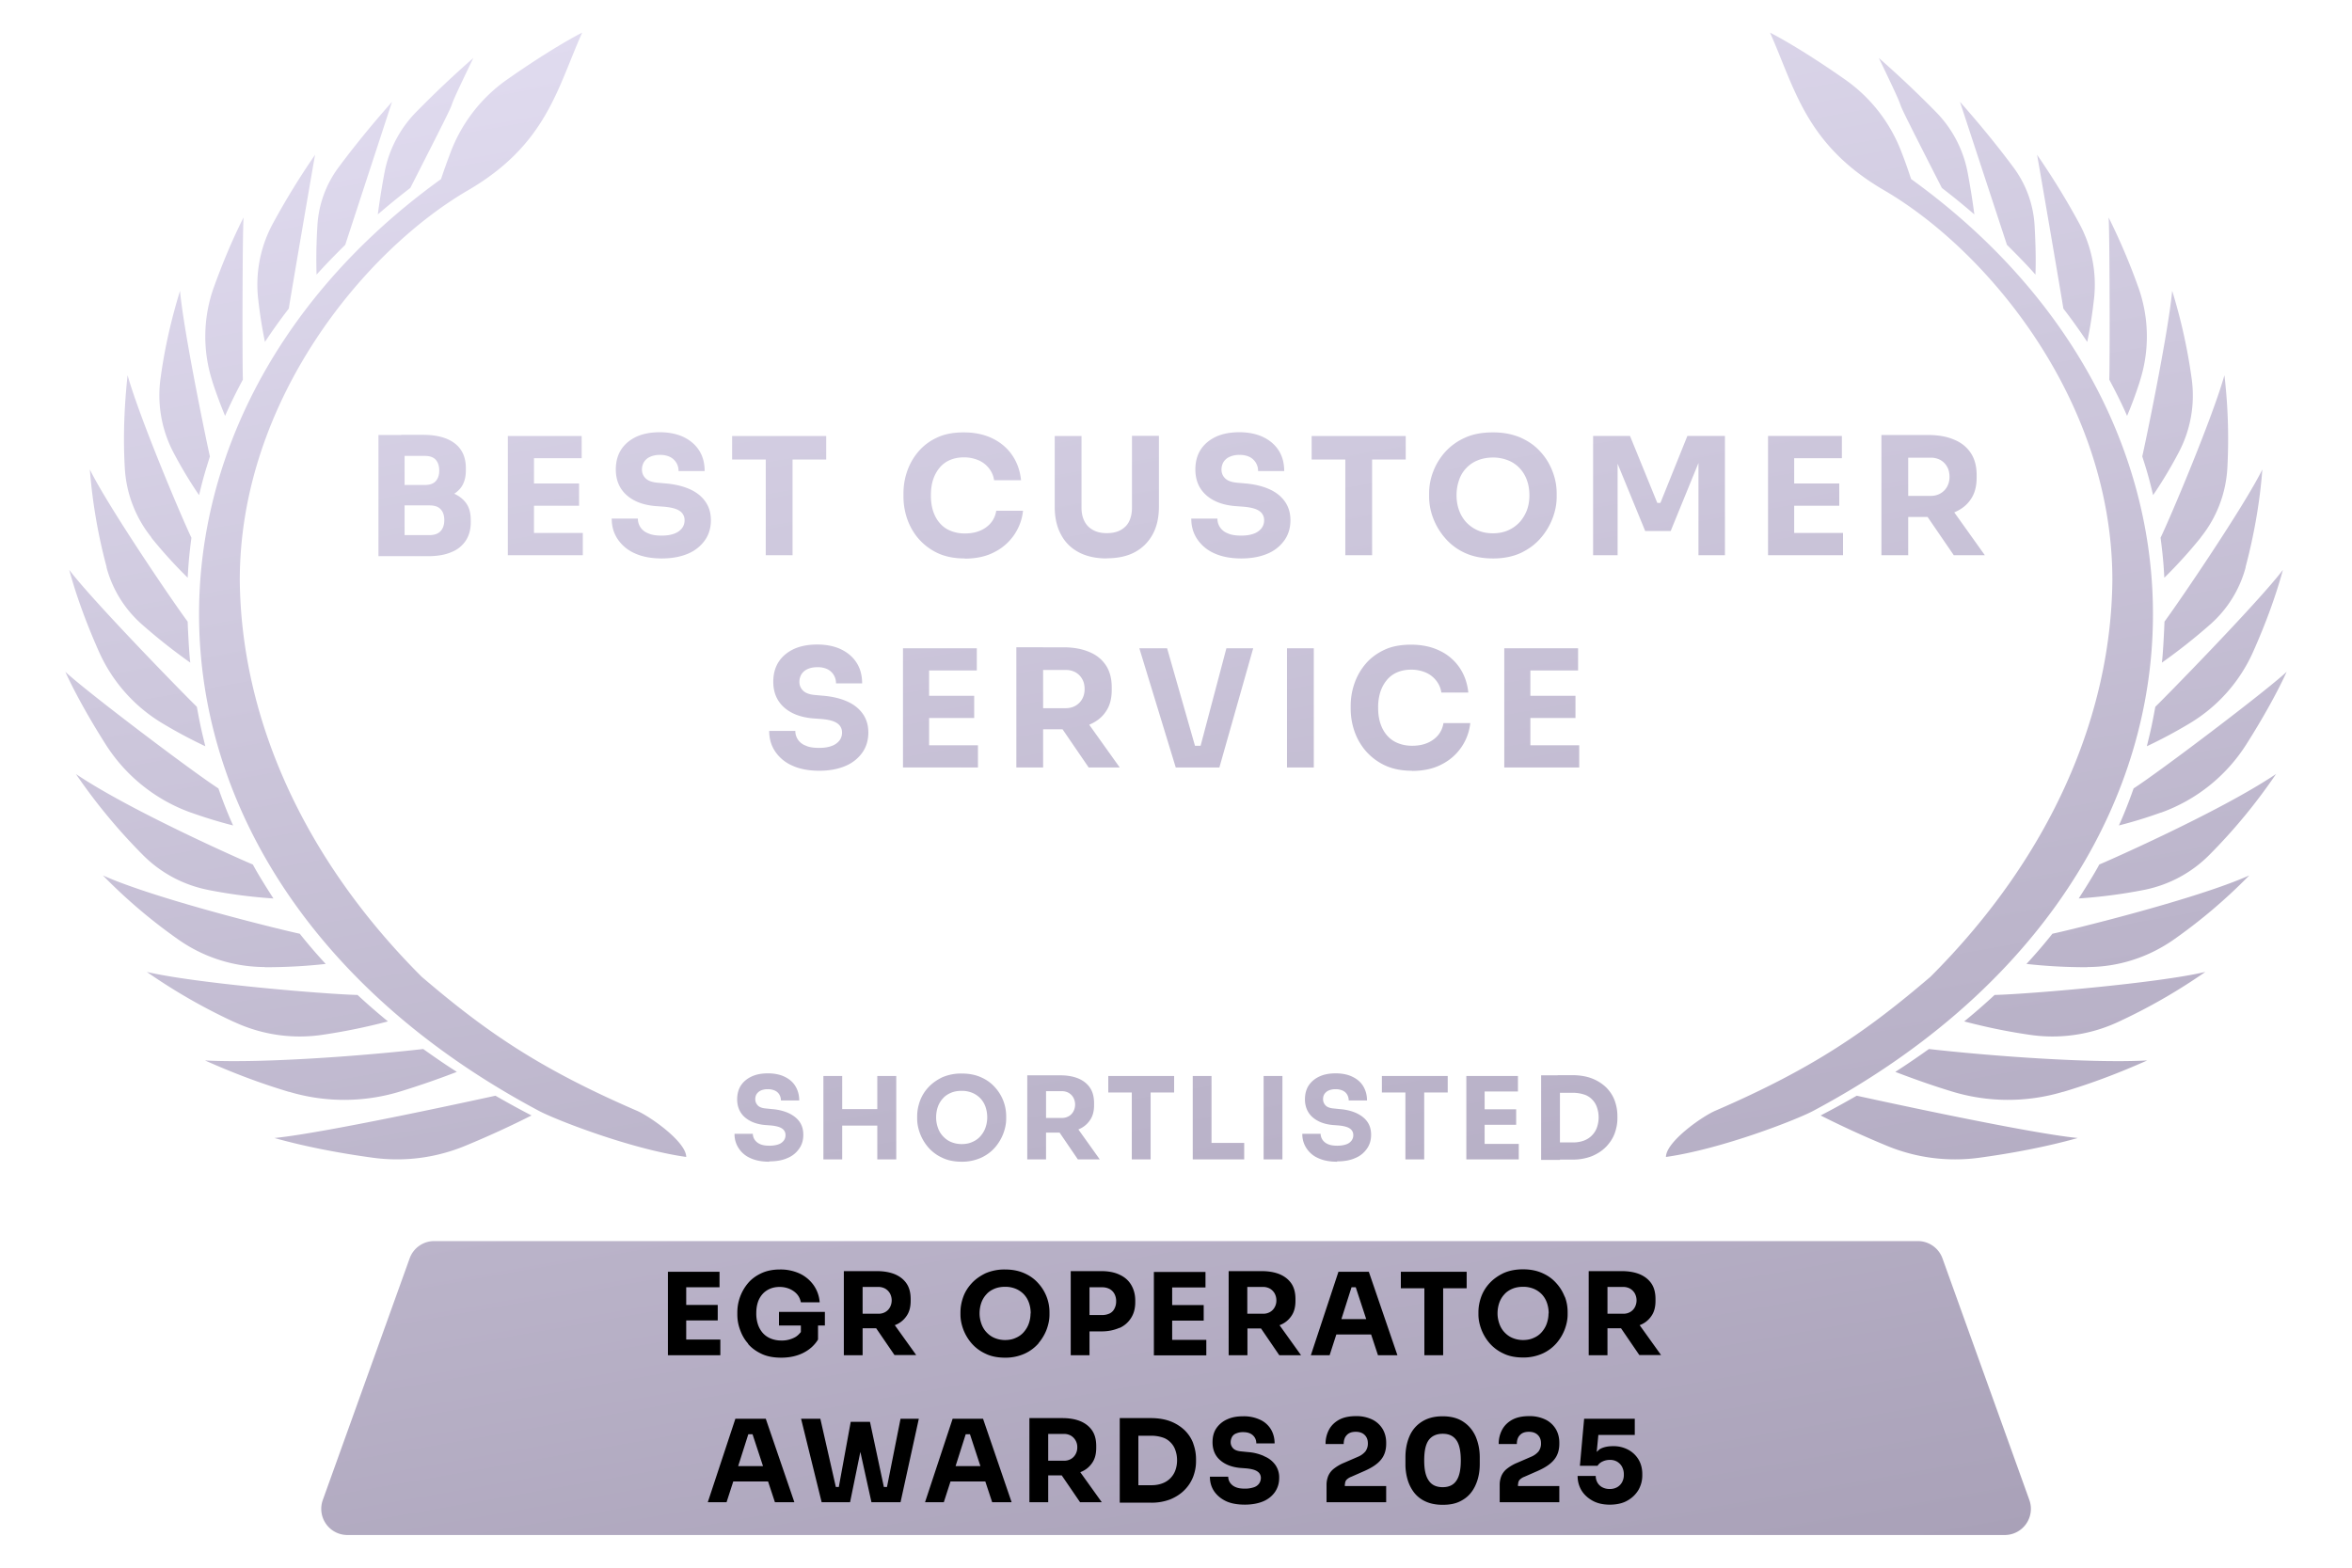
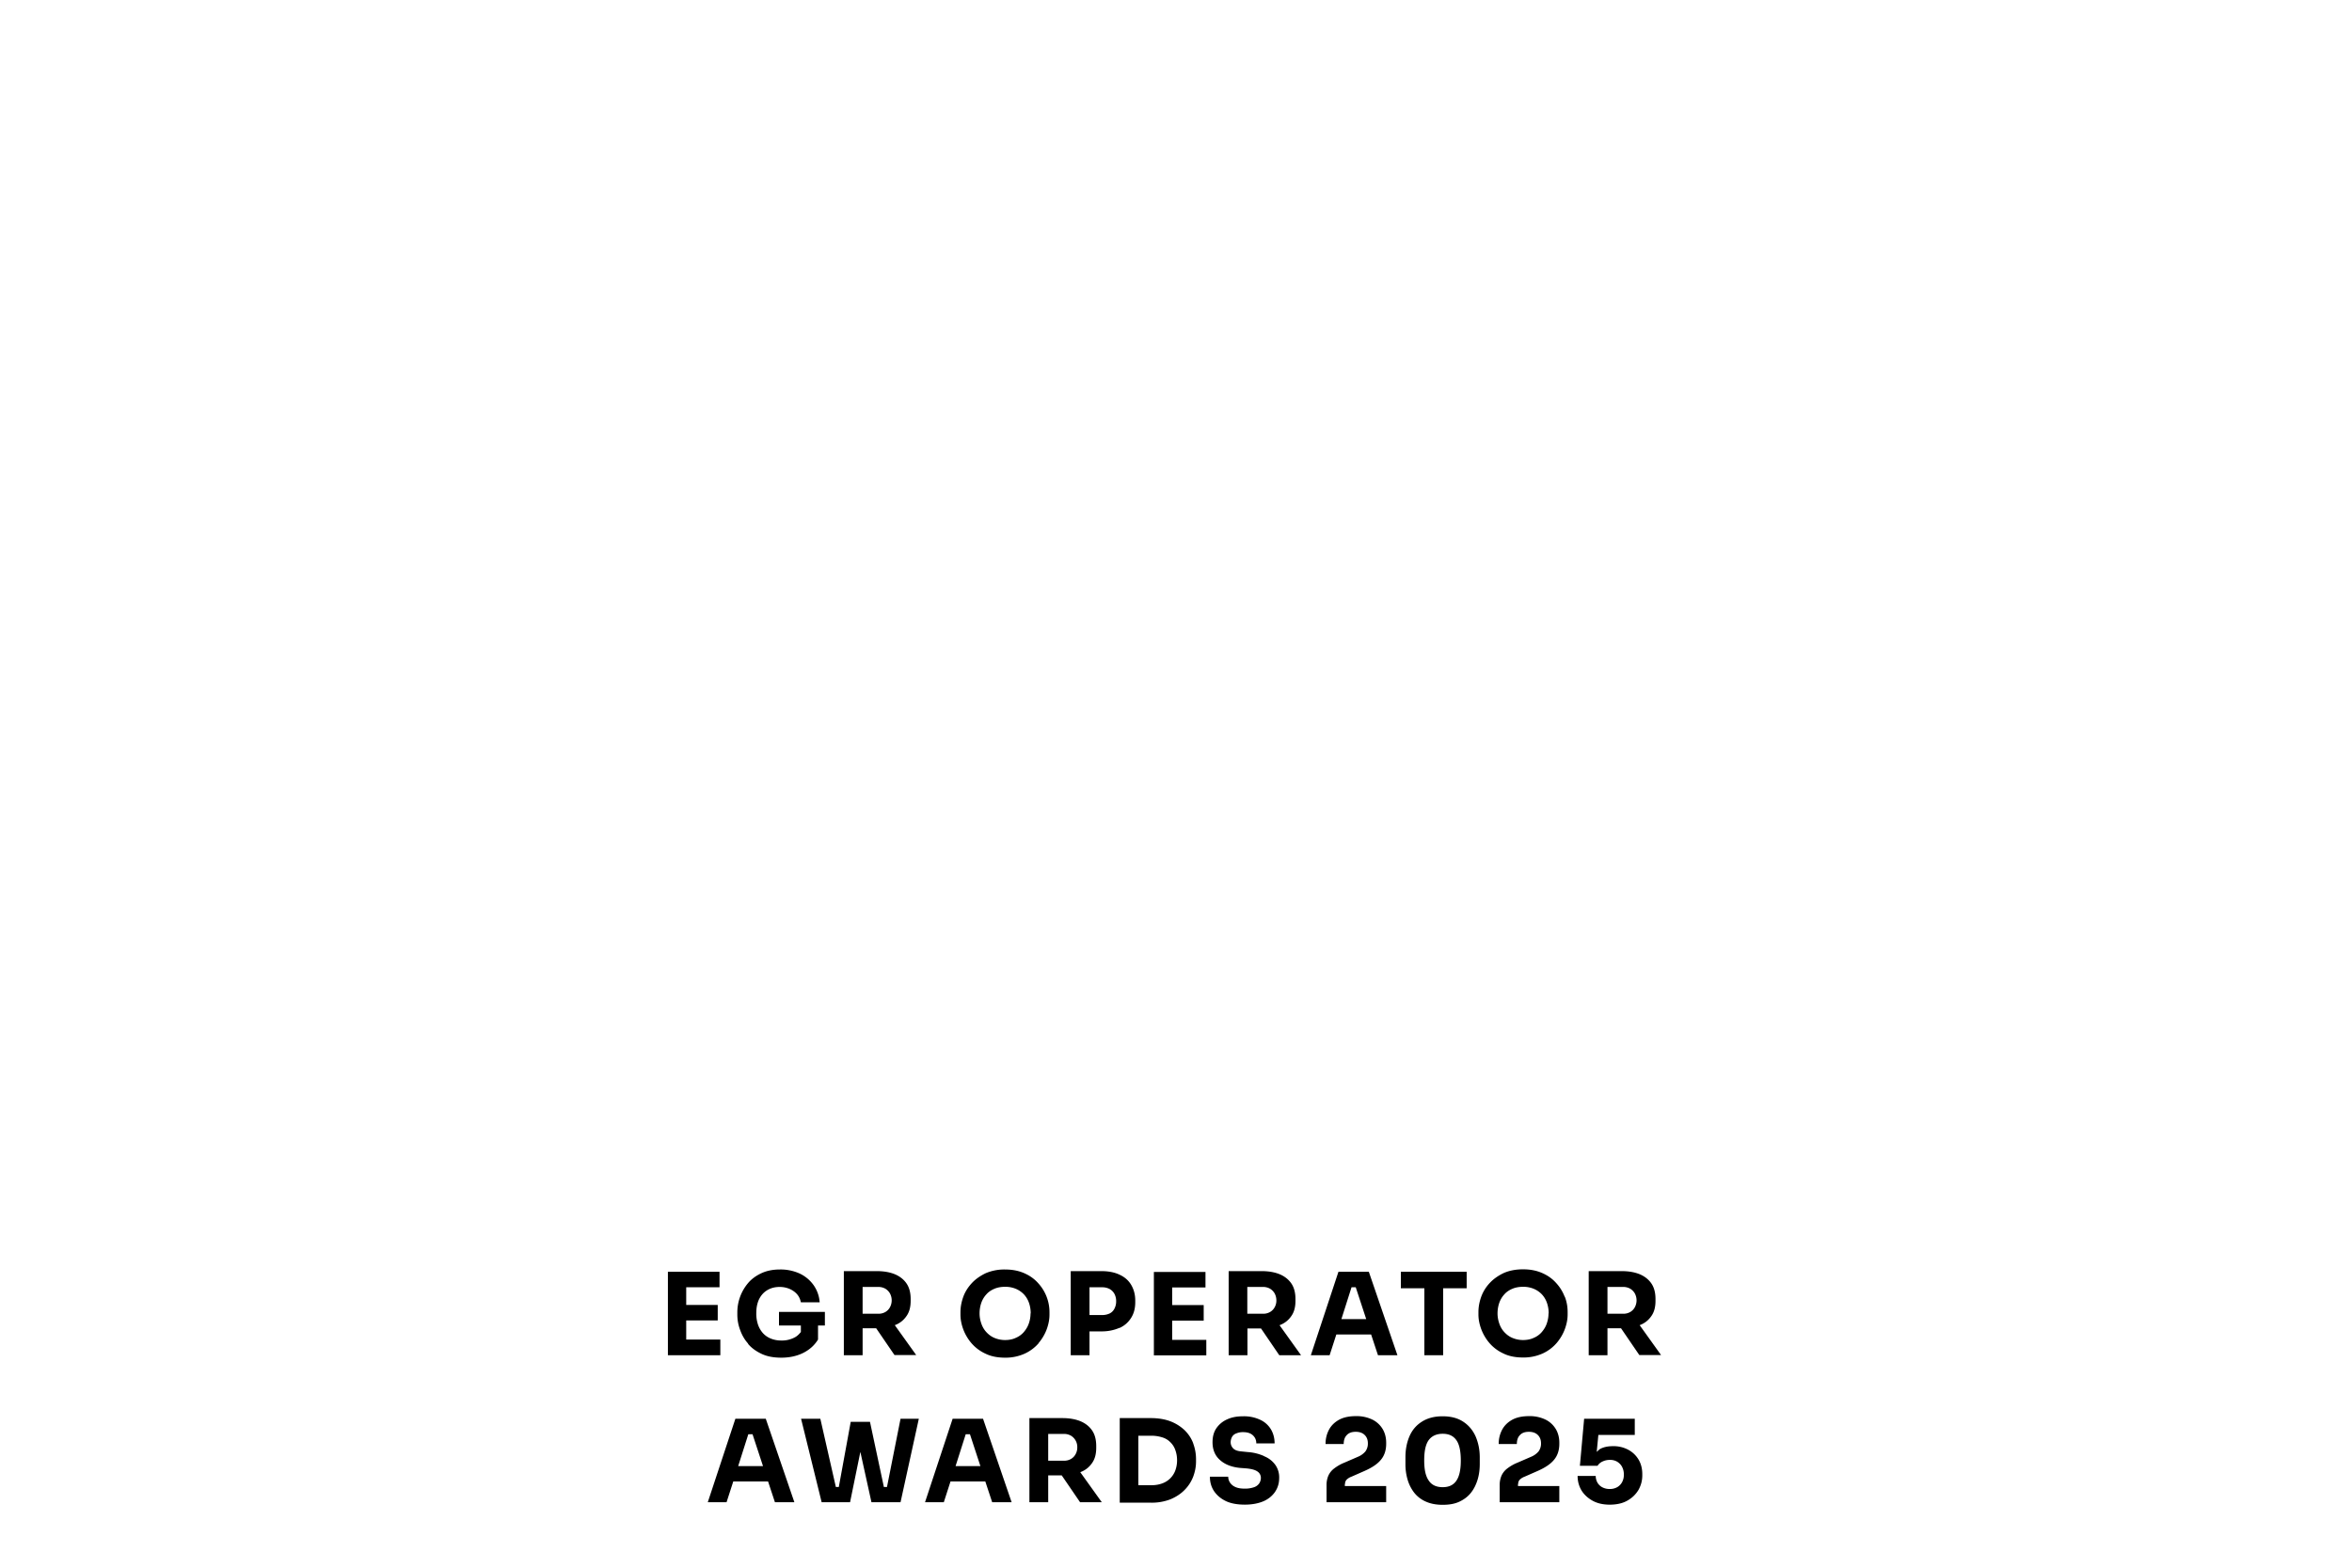
<svg xmlns="http://www.w3.org/2000/svg" width="120" height="80" fill="none">
-   <path fill="url(#a)" d="M17.726 78.333a1.336 1.336 0 0 1-1.258-1.784L20.9 64.216a1.33 1.33 0 0 1 1.259-.883h75.689c.558 0 1.066.35 1.258.883l4.434 12.333a1.337 1.337 0 0 1-1.259 1.784H17.726ZM22.501 9.14c.15-.45.309-.892.476-1.333a7.98 7.98 0 0 1 2.875-3.734c1.567-1.1 2.958-1.95 3.85-2.408-1.283 2.883-1.834 5.717-5.817 8.042-5.309 3.091-11.651 10.758-11.651 19.9.067 6.925 3.15 14.116 9.284 20.241 3.184 2.717 5.884 4.634 10.976 6.834.692.3 2.517 1.591 2.517 2.358-2.834-.4-6.693-1.908-7.526-2.358C5.784 45.124 4.858 21.858 22.501 9.14Zm-8.5 48.933c2.658-.258 11.117-2.125 11.276-2.158.7.4 1.216.683 1.841 1.008a48.013 48.013 0 0 1-3.325 1.525c-1.508.634-3.133.85-4.75.634-1.667-.225-3.442-.559-5.042-1.009Zm.758-2.35c-1.508-.45-2.9-.983-4.3-1.608 2.958.158 8.217-.25 11.134-.583.608.433 1.175.825 1.717 1.166a43.274 43.274 0 0 1-2.834.984 9.786 9.786 0 0 1-5.725.033l.008.008Zm-2.825-3.575a29.279 29.279 0 0 1-4.442-2.55c2.425.575 9.042 1.134 10.75 1.175.784.725 1.31 1.15 1.55 1.35a30.672 30.672 0 0 1-3.283.675 7.909 7.909 0 0 1-4.567-.65h-.008Zm1.575-2.8a7.7 7.7 0 0 1-4.442-1.425 27.381 27.381 0 0 1-3.817-3.25c2.767 1.242 9.41 2.85 10.043 2.975a26.73 26.73 0 0 0 1.325 1.542 27.636 27.636 0 0 1-3.109.167v-.009Zm-2.875-3.933a6.44 6.44 0 0 1-3.35-1.792A29.155 29.155 0 0 1 3.875 39.5c2.867 1.934 8.86 4.559 9.026 4.617.283.533.767 1.292 1.05 1.733a26.37 26.37 0 0 1-3.317-.433Zm-.9-3.95A8.578 8.578 0 0 1 5.4 37.999c-.892-1.4-1.642-2.775-2.067-3.716 1.109 1.033 6.568 5.158 7.81 5.95.074.208.35 1.008.75 1.891a23.927 23.927 0 0 1-2.15-.658h-.01Zm-1.442-4.55a8.093 8.093 0 0 1-3.242-3.658c-.608-1.367-1.142-2.792-1.517-4.175 1.25 1.65 6.2 6.7 6.51 6.983.208 1.133.266 1.325.433 2.017a24.521 24.521 0 0 1-2.184-1.167Zm-2.85-7.967a27.507 27.507 0 0 1-.859-4.991c.892 1.816 4.1 6.558 4.992 7.766.017.467.075 1.667.134 2.092a29.326 29.326 0 0 1-2.475-1.958 5.905 5.905 0 0 1-1.8-2.909h.008Zm2.283-1.525a6.192 6.192 0 0 1-1.358-3.55c-.092-1.583-.025-3.166.142-4.725.625 2.217 2.791 7.334 3.258 8.292-.141 1.067-.166 1.608-.191 2.042a24.246 24.246 0 0 1-1.859-2.05l.008-.009Zm2.425-2.166a22.247 22.247 0 0 1-1.3-2.167 6.278 6.278 0 0 1-.658-3.792c.217-1.583.55-3.008.992-4.458.2 2.175 1.4 7.925 1.525 8.45-.2.658-.317.983-.55 1.967h-.009Zm.684-5.8a7.45 7.45 0 0 1 .083-4.817c.417-1.15.925-2.392 1.509-3.542-.059.917-.067 7.425-.034 8.275a24.82 24.82 0 0 0-.908 1.85 23.78 23.78 0 0 1-.65-1.758v-.008Zm2.342-4.167a6.527 6.527 0 0 1 .742-3.875 38.471 38.471 0 0 1 2.158-3.517c-.017.05-1.292 7.492-1.342 7.85a28.367 28.367 0 0 0-1.216 1.7 23.118 23.118 0 0 1-.342-2.166v.008Zm4.442-2.8c-.95.942-1.3 1.342-1.467 1.525a26.564 26.564 0 0 1 .042-2.483 5.503 5.503 0 0 1 1.075-2.984c.741-1 1.675-2.158 2.733-3.35l-2.383 7.284v.008Zm1.992-3.642a6.005 6.005 0 0 1 1.6-3.108 53.373 53.373 0 0 1 2.942-2.783c-2.234 4.608.291-.25-3.217 6.633-.734.567-1.1.875-1.659 1.35a39.59 39.59 0 0 1 .334-2.092Zm77.897.292c-.15-.45-.3-.892-.475-1.333a7.98 7.98 0 0 0-2.875-3.734c-1.567-1.1-2.959-1.95-3.85-2.408 1.283 2.883 1.833 5.717 5.817 8.042 5.308 3.091 11.65 10.758 11.65 19.9-.066 6.925-3.15 14.116-9.284 20.241-3.183 2.717-5.883 4.634-10.975 6.834-.692.3-2.517 1.591-2.517 2.358 2.833-.4 6.692-1.908 7.525-2.358 21.694-11.567 22.619-34.842 4.976-47.55l.008.008Zm8.501 48.933c-2.659-.258-11.118-2.125-11.276-2.158-.7.4-1.217.683-1.842 1.008a48.013 48.013 0 0 0 3.325 1.525 9.095 9.095 0 0 0 4.751.634c1.666-.225 3.441-.559 5.042-1.009Zm-.759-2.35c1.509-.45 2.9-.983 4.301-1.608-2.959.158-8.218-.25-11.135-.583-.608.433-1.183.825-1.716 1.166 1.025.392 1.933.709 2.833.984a9.788 9.788 0 0 0 5.726.033l-.009.008Zm2.825-3.575a29.265 29.265 0 0 0 4.442-2.55c-2.425.575-9.042 1.134-10.75 1.175-.784.725-1.309 1.15-1.551 1.35 1.109.292 2.201.517 3.284.675a7.943 7.943 0 0 0 4.575-.65Zm-1.575-2.8c1.592 0 3.134-.5 4.442-1.425a27.382 27.382 0 0 0 3.817-3.25c-2.767 1.242-9.409 2.85-10.042 2.975a27.128 27.128 0 0 1-1.325 1.542 27.63 27.63 0 0 0 3.108.167v-.009Zm2.875-3.933a6.439 6.439 0 0 0 3.351-1.792 28.608 28.608 0 0 0 3.4-4.125c-2.867 1.934-8.859 4.559-9.017 4.617-.284.533-.767 1.292-1.05 1.733a26.364 26.364 0 0 0 3.316-.433Zm.892-3.95a8.579 8.579 0 0 0 4.334-3.467c.892-1.4 1.642-2.775 2.067-3.716-1.109 1.033-6.567 5.158-7.809 5.95-.075.208-.35 1.008-.75 1.891a23.076 23.076 0 0 0 2.142-.658h.016Zm1.45-4.55a8.09 8.09 0 0 0 3.242-3.658c.609-1.367 1.142-2.792 1.517-4.175-1.25 1.65-6.2 6.7-6.509 6.983-.208 1.133-.266 1.325-.433 2.017a24.564 24.564 0 0 0 2.183-1.167Zm2.851-7.967c.416-1.558.733-3.291.858-4.991-.892 1.816-4.109 6.558-4.992 7.766-.017.467-.075 1.667-.133 2.092a29.431 29.431 0 0 0 2.475-1.958 5.903 5.903 0 0 0 1.8-2.909h-.008Zm-2.284-1.525a6.19 6.19 0 0 0 1.358-3.55 27.882 27.882 0 0 0-.15-4.725c-.625 2.217-2.791 7.334-3.258 8.292.142 1.067.167 1.608.192 2.042a24.185 24.185 0 0 0 1.858-2.05v-.009Zm-2.425-2.166c.45-.659.892-1.392 1.3-2.167a6.211 6.211 0 0 0 .658-3.792 28.014 28.014 0 0 0-.991-4.458c-.2 2.175-1.4 7.925-1.526 8.45.209.658.317.983.551 1.967h.008Zm-.684-5.8a7.442 7.442 0 0 0-.083-4.817 32.363 32.363 0 0 0-1.508-3.542c.058.917.066 7.425.033 8.275.425.792.733 1.442.908 1.85.217-.508.442-1.108.65-1.758v-.008Zm-2.341-4.167a6.527 6.527 0 0 0-.742-3.875 38.346 38.346 0 0 0-2.159-3.517c.017.05 1.292 7.492 1.342 7.85.409.525.842 1.134 1.217 1.7.142-.683.258-1.408.342-2.166v.008Zm-4.442-2.8c.95.942 1.3 1.342 1.458 1.525.025-.617.017-1.433-.042-2.483a5.498 5.498 0 0 0-1.075-2.984c-.741-1-1.675-2.158-2.733-3.35l2.392 7.284v.008Zm-1.992-3.642a6.007 6.007 0 0 0-1.6-3.108 53.373 53.373 0 0 0-2.942-2.783c2.233 4.608-.292-.25 3.217 6.633.733.567 1.1.875 1.658 1.35a39.168 39.168 0 0 0-.333-2.092Zm-81.09 19.534v-6.184h1.334v6.184h-1.334Zm1.167-2.809v-.825h1.2c.259 0 .442-.066.559-.2.116-.133.175-.308.175-.533 0-.233-.059-.417-.175-.55-.117-.133-.309-.2-.559-.2h-1.2v-1.075h1.117c.7 0 1.242.15 1.617.442.375.291.558.716.558 1.258v.125c0 .375-.1.683-.283.908-.192.225-.45.392-.775.492-.325.1-.692.15-1.109.15h-1.116l-.009.008Zm0 2.809v-1.075h1.425c.259 0 .45-.067.575-.2.126-.134.192-.325.192-.567 0-.242-.066-.433-.192-.558-.125-.134-.316-.192-.575-.192h-1.425v-.825h1.359c.425 0 .8.05 1.125.15.325.1.583.267.775.5.192.233.283.533.283.925v.117c0 .358-.083.666-.25.925a1.54 1.54 0 0 1-.733.591c-.325.142-.725.209-1.2.209h-1.359Zm5.434-.05v-6.084h1.334v6.084H25.91Zm1.167-4.95v-1.134h2.6v1.134h-2.6Zm0 2.425v-1.134h2.467v1.134h-2.467Zm0 2.525v-1.134h2.658v1.134h-2.658Zm6.692.166c-.55 0-1.017-.091-1.392-.266a2.022 2.022 0 0 1-.867-.725c-.2-.3-.3-.65-.3-1.042h1.334c0 .158.042.3.125.433a.821.821 0 0 0 .4.317c.175.083.408.117.692.117.258 0 .466-.034.641-.1a.874.874 0 0 0 .392-.275.657.657 0 0 0 .133-.417.547.547 0 0 0-.25-.467c-.166-.116-.433-.183-.808-.216l-.458-.034c-.609-.058-1.092-.241-1.45-.566-.359-.325-.542-.759-.542-1.3 0-.392.091-.734.275-1.017.183-.283.45-.5.783-.658.334-.15.725-.225 1.184-.225.458 0 .883.083 1.225.25.341.166.608.4.791.691.184.292.275.642.275 1.042H34.62a.787.787 0 0 0-.425-.717 1.113 1.113 0 0 0-.525-.108 1.15 1.15 0 0 0-.508.1.695.695 0 0 0-.309.267.751.751 0 0 0-.1.383c0 .167.058.317.183.442.126.125.326.2.6.225l.467.041c.442.042.834.134 1.175.284.342.15.609.358.8.625.192.266.292.583.292.966 0 .384-.1.734-.308 1.025a1.99 1.99 0 0 1-.867.684c-.375.158-.817.241-1.333.241h.008Zm3.584-5.05v-1.2h4.8v1.2h-4.8Zm1.716 4.884v-5.05h1.367v5.05H39.07Zm10.151.166c-.55 0-1.025-.1-1.417-.291a2.957 2.957 0 0 1-.975-.759 3.121 3.121 0 0 1-.558-1.016 3.523 3.523 0 0 1-.175-1.067v-.183c0-.375.058-.75.183-1.117s.309-.7.567-1.008a2.78 2.78 0 0 1 .958-.725c.384-.184.842-.267 1.375-.267.534 0 1.034.1 1.459.308.425.209.758.492 1.008.859.25.366.4.791.45 1.275H50.72a1.257 1.257 0 0 0-.275-.625 1.347 1.347 0 0 0-.533-.4 1.856 1.856 0 0 0-.734-.142c-.275 0-.516.05-.725.142a1.38 1.38 0 0 0-.525.4c-.141.175-.25.375-.325.608-.075.233-.108.5-.108.792 0 .291.033.541.108.783.075.233.184.442.334.617.15.175.325.308.55.4.216.091.466.141.741.141.425 0 .784-.1 1.075-.308.292-.208.467-.492.526-.85h1.366a2.669 2.669 0 0 1-1.458 2.108c-.425.225-.933.334-1.517.334v-.009Zm7.259 0c-.575 0-1.059-.108-1.459-.325-.4-.216-.7-.525-.9-.916-.208-.392-.308-.859-.308-1.4v-3.609h1.367v3.659c0 .266.05.5.15.691.1.2.25.35.442.45.191.109.425.159.7.159.275 0 .516-.05.708-.159.192-.108.342-.258.433-.45.092-.191.142-.425.142-.7v-3.658h1.375v3.608c0 .542-.1 1.009-.308 1.4-.209.392-.509.7-.9.917-.392.217-.884.325-1.459.325l.017.008Zm6.859 0c-.55 0-1.017-.091-1.392-.266a2.022 2.022 0 0 1-.867-.725c-.2-.3-.3-.65-.3-1.042h1.334c0 .158.041.3.125.433a.822.822 0 0 0 .4.317c.175.083.408.117.691.117.259 0 .467-.034.642-.1a.874.874 0 0 0 .392-.275.657.657 0 0 0 .133-.417.546.546 0 0 0-.25-.467c-.166-.116-.433-.183-.808-.216l-.459-.034c-.608-.058-1.091-.241-1.45-.566-.358-.325-.541-.759-.541-1.3 0-.392.091-.734.275-1.017.183-.283.45-.5.783-.658.333-.15.725-.225 1.183-.225.459 0 .884.083 1.225.25.342.166.609.4.792.691.184.292.275.642.275 1.042h-1.333a.787.787 0 0 0-.425-.717 1.113 1.113 0 0 0-.525-.108 1.15 1.15 0 0 0-.509.1.695.695 0 0 0-.308.267.751.751 0 0 0-.1.383c0 .167.058.317.183.442s.325.2.6.225l.467.041c.442.042.834.134 1.175.284.342.15.609.358.8.625.192.266.292.583.292.966 0 .384-.1.734-.308 1.025a1.99 1.99 0 0 1-.867.684c-.375.158-.817.241-1.334.241h.009Zm3.583-5.05v-1.2h4.8v1.2h-4.8Zm1.717 4.884v-5.05h1.367v5.05h-1.367Zm7.526.166c-.55 0-1.034-.1-1.442-.291a2.92 2.92 0 0 1-1.008-.767 3.339 3.339 0 0 1-.6-1.017 3.08 3.08 0 0 1-.2-1.058v-.183c0-.375.066-.75.208-1.117.141-.367.341-.7.617-1.008a3.013 3.013 0 0 1 1.016-.725c.4-.184.875-.267 1.417-.267s1 .092 1.409.267c.408.183.741.416 1.016.725.275.3.475.633.617 1.008.142.367.208.742.208 1.117v.183c0 .342-.066.7-.2 1.058a3.34 3.34 0 0 1-.6 1.017c-.266.317-.6.567-1.008.767-.409.191-.884.291-1.434.291h-.016Zm0-1.283c.291 0 .55-.05.775-.15.233-.1.425-.242.592-.417.158-.175.283-.383.374-.616.084-.234.126-.484.126-.75 0-.284-.042-.542-.126-.775a1.728 1.728 0 0 0-.374-.617 1.62 1.62 0 0 0-.592-.4 2.059 2.059 0 0 0-.767-.142c-.283 0-.55.05-.775.142a1.642 1.642 0 0 0-.958 1.017 2.291 2.291 0 0 0-.125.775c0 .266.041.516.125.75.083.233.208.441.366.616.167.175.359.317.592.417.225.1.483.15.775.15h-.008Zm5.117 1.117v-6.084h1.883l1.392 3.417h.158l1.376-3.417h1.916v6.084h-1.35V23.14l.192.017-1.609 3.941h-1.3l-1.616-3.941.208-.017v5.192h-1.25Zm8.925 0v-6.084h1.334v6.084h-1.334Zm1.167-4.95v-1.134h2.6v1.134h-2.6Zm0 2.425v-1.134h2.467v1.134h-2.467Zm0 2.525v-1.134h2.659v1.134h-2.659Zm4.617 0v-6.134h1.367v6.134H95.99Zm.992-1.95v-1.075h1.5c.2 0 .375-.042.517-.125a.897.897 0 0 0 .341-.342 1.02 1.02 0 0 0 .125-.508c0-.2-.041-.375-.125-.517a.897.897 0 0 0-.341-.342 1.009 1.009 0 0 0-.517-.116h-1.5v-1.159h1.392c.508 0 .941.075 1.317.234.374.15.658.383.858.683.2.3.3.675.3 1.125v.133c0 .45-.1.825-.308 1.117-.201.3-.492.517-.859.667-.367.15-.808.225-1.308.225h-1.392Zm2.7 1.95-1.792-2.617H99.4l1.867 2.617h-1.584Zm-57.88 11c-.55 0-1.016-.092-1.39-.267a2.022 2.022 0 0 1-.868-.725c-.2-.3-.3-.65-.3-1.042h1.334c0 .159.041.3.125.434a.823.823 0 0 0 .4.316c.175.084.408.117.691.117.259 0 .467-.033.642-.1a.872.872 0 0 0 .392-.275.656.656 0 0 0 .133-.417.546.546 0 0 0-.25-.466c-.166-.117-.433-.184-.808-.217l-.459-.033c-.608-.059-1.091-.242-1.45-.567-.358-.325-.541-.758-.541-1.3 0-.392.091-.733.275-1.017.183-.283.45-.5.783-.658.333-.15.725-.225 1.183-.225.459 0 .884.083 1.226.25.341.167.608.4.791.692.184.291.275.641.275 1.041h-1.333a.787.787 0 0 0-.425-.717 1.113 1.113 0 0 0-.525-.108c-.209 0-.367.034-.509.1a.696.696 0 0 0-.308.267.753.753 0 0 0-.1.383c0 .167.058.317.183.442s.325.2.6.225l.467.042c.442.041.834.133 1.175.283.342.15.609.358.8.625.192.267.292.583.292.967 0 .383-.1.733-.308 1.025a1.99 1.99 0 0 1-.867.683c-.375.158-.817.242-1.334.242h.009Zm4.268-.167v-6.083h1.333v6.083H46.07Zm1.167-4.95v-1.133h2.6v1.133h-2.6Zm0 2.425v-1.133h2.466v1.133h-2.466Zm0 2.525v-1.133h2.658v1.133h-2.658Zm4.617 0v-6.133h1.366v6.133h-1.366Zm1-1.95v-1.075h1.5c.2 0 .375-.042.517-.125a.897.897 0 0 0 .341-.342c.083-.15.125-.316.125-.508 0-.2-.042-.375-.125-.517a.898.898 0 0 0-.342-.341 1.008 1.008 0 0 0-.516-.117h-1.5v-1.158h1.391c.509 0 .942.075 1.317.233.375.15.659.383.859.683.2.3.3.675.3 1.125v.134c0 .45-.1.825-.309 1.116-.2.3-.491.517-.858.667-.367.15-.809.225-1.309.225h-1.391Zm2.691 1.95-1.791-2.617h1.508l1.867 2.617h-1.584Zm4.442 0-1.858-6.083h1.417l1.467 5.133-.317-.158h.85l-.333.158 1.358-5.133h1.367l-1.725 6.083h-2.226Zm5.676 0v-6.083h1.367v6.083h-1.367Zm6.375.167c-.55 0-1.025-.1-1.416-.292a2.955 2.955 0 0 1-.975-.758 3.122 3.122 0 0 1-.559-1.017 3.523 3.523 0 0 1-.175-1.067v-.183c0-.375.059-.75.184-1.117.125-.366.308-.7.566-1.008.259-.308.575-.542.959-.725.383-.183.841-.267 1.375-.267.533 0 1.033.1 1.458.309a2.54 2.54 0 0 1 1.009.858c.25.367.4.792.45 1.275h-1.376a1.256 1.256 0 0 0-.275-.625 1.348 1.348 0 0 0-.533-.4 1.855 1.855 0 0 0-.733-.142c-.275 0-.517.05-.725.142a1.38 1.38 0 0 0-.525.4c-.142.175-.25.375-.325.608a2.6 2.6 0 0 0-.109.792c0 .292.034.542.109.783.075.234.183.442.333.617.15.175.325.308.55.4.217.092.467.142.742.142.425 0 .783-.1 1.075-.309.291-.208.466-.491.525-.85h1.367a2.668 2.668 0 0 1-1.458 2.108c-.426.226-.934.334-1.518.334v-.008Zm4.71-.167v-6.083h1.332v6.083h-1.333Zm1.166-4.95v-1.133h2.6v1.133h-2.6Zm0 2.425v-1.133h2.467v1.133h-2.467Zm0 2.525v-1.133h2.658v1.133h-2.658ZM39.26 59.283c-.383 0-.708-.059-.975-.184a1.347 1.347 0 0 1-.6-.508 1.282 1.282 0 0 1-.209-.733h.934c0 .108.033.208.092.3a.63.63 0 0 0 .275.225c.125.058.283.083.483.083.175 0 .325-.025.45-.067a.566.566 0 0 0 .275-.191.452.452 0 0 0 .092-.292.383.383 0 0 0-.175-.325c-.117-.083-.309-.133-.567-.158l-.325-.025c-.425-.042-.758-.175-1.017-.4-.25-.225-.383-.534-.383-.909 0-.275.067-.516.192-.708.133-.2.316-.35.55-.458.233-.109.508-.159.825-.159.333 0 .625.059.858.175.242.117.425.275.55.484.125.208.192.45.192.725h-.934c0-.109-.025-.2-.075-.292a.497.497 0 0 0-.225-.208.835.835 0 0 0-.375-.075.846.846 0 0 0-.35.066.523.523 0 0 0-.216.184.471.471 0 0 0-.067.266c0 .117.042.217.125.309.083.091.225.141.417.158l.325.033c.308.025.583.092.825.2.233.109.425.25.558.434.133.183.2.408.2.675 0 .266-.066.508-.216.716a1.321 1.321 0 0 1-.6.475c-.259.117-.576.167-.934.167l.025.017Zm2.75-.117v-4.258h.959v4.258h-.959Zm.792-1.725v-.842h2.133v.842h-2.133Zm1.958 1.725v-4.258h.967v4.258h-.967Zm4.31.117c-.384 0-.726-.067-1.01-.209a2.089 2.089 0 0 1-.708-.533 2.364 2.364 0 0 1-.416-.708c-.092-.25-.142-.5-.142-.742v-.125c0-.267.05-.525.142-.783a2.05 2.05 0 0 1 .433-.7c.192-.209.433-.375.708-.509a2.42 2.42 0 0 1 .992-.191c.383 0 .7.066.983.191.284.125.517.292.709.509a2.186 2.186 0 0 1 .575 1.483v.125c0 .242-.05.492-.142.742-.092.25-.233.491-.416.708-.184.217-.426.4-.709.533a2.364 2.364 0 0 1-1.008.209h.008Zm0-.9c.2 0 .382-.034.54-.109.16-.066.3-.166.41-.291.108-.125.2-.267.258-.434a1.58 1.58 0 0 0 .091-.525c0-.2-.033-.383-.091-.55a1.21 1.21 0 0 0-.259-.425 1.23 1.23 0 0 0-.417-.283 1.394 1.394 0 0 0-.541-.1c-.2 0-.384.033-.542.1-.158.067-.3.158-.408.283a1.24 1.24 0 0 0-.259.425c-.058.167-.091.35-.091.55 0 .184.033.359.091.525a1.2 1.2 0 0 0 .259.434c.116.125.25.225.408.291.158.067.342.109.542.109h.008Zm3.341.783v-4.292h.958v4.292h-.958Zm.7-1.367v-.75h1.05a.692.692 0 0 0 .358-.083.612.612 0 0 0 .242-.242.747.747 0 0 0 0-.717.671.671 0 0 0-.242-.241.712.712 0 0 0-.358-.083h-1.05v-.809h.975c.35 0 .658.05.925.159.258.108.459.266.6.475.142.208.209.475.209.791v.092c0 .317-.067.575-.217.783a1.254 1.254 0 0 1-.6.467 2.54 2.54 0 0 1-.917.158h-.975Zm1.883 1.367-1.25-1.833h1.059l1.308 1.833h-1.117Zm1.55-3.417v-.841h3.36v.841h-3.36Zm1.2 3.417v-3.533h.96v3.533h-.96Zm3.11 0v-4.258h.958v4.258h-.959Zm.841 0v-.842h1.784v.842h-1.784Zm2.775 0v-4.258h.959v4.258h-.959Zm3.759.117c-.384 0-.709-.059-.975-.184a1.347 1.347 0 0 1-.6-.508 1.282 1.282 0 0 1-.209-.733h.934c0 .108.033.208.091.3a.63.63 0 0 0 .275.225c.125.058.284.083.484.083.175 0 .325-.025.45-.067a.566.566 0 0 0 .275-.191.452.452 0 0 0 .091-.292.383.383 0 0 0-.175-.325c-.116-.083-.308-.133-.566-.158l-.325-.025c-.425-.042-.759-.175-1.017-.4-.25-.225-.383-.534-.383-.909 0-.275.066-.516.191-.708.134-.2.317-.35.55-.458.234-.109.509-.159.826-.159.333 0 .624.059.858.175.242.117.425.275.55.484.125.208.192.45.192.725h-.934c0-.109-.025-.2-.075-.292a.497.497 0 0 0-.225-.208.835.835 0 0 0-.375-.075.846.846 0 0 0-.35.066.523.523 0 0 0-.217.184.471.471 0 0 0-.066.266c0 .117.041.217.125.309.083.091.225.141.416.158l.325.033c.309.025.584.092.826.2.233.109.425.25.558.434.133.183.2.408.2.675 0 .266-.067.508-.217.716a1.321 1.321 0 0 1-.6.475c-.258.117-.575.167-.933.167l.025.017Zm2.275-3.534v-.841h3.359v.841h-3.359Zm1.2 3.417v-3.533h.959v3.533h-.959Zm3.109 0v-4.258h.933v4.258h-.933Zm.816-3.467v-.791h1.817v.791H75.63Zm0 1.7v-.791h1.726v.791H75.63Zm0 1.767v-.792h1.859v.792H75.63Zm3 .025v-4.317h.959v4.317h-.958Zm.842 0v-.892h.792c.2 0 .383-.033.542-.091.158-.059.291-.142.408-.259.108-.108.2-.241.258-.4a1.557 1.557 0 0 0 0-1.058 1.007 1.007 0 0 0-.258-.4.953.953 0 0 0-.408-.242 1.845 1.845 0 0 0-.542-.083h-.792v-.9h.742c.383 0 .725.058 1.008.167a2.2 2.2 0 0 1 .726.458c.191.192.341.417.433.667.091.25.141.516.141.791v.125c0 .259-.05.517-.141.767-.092.25-.242.475-.433.675-.192.2-.434.358-.726.483a2.661 2.661 0 0 1-1.008.175h-.742v.017Z" />
  <path fill="#000" d="M36.752 69.158h-2.675v-4.259h2.634v.792h-1.7v.9h1.608v.792h-1.608v.975h1.741v.8Zm1.409-.584c.183.217.417.384.7.517s.617.192 1 .192c.425 0 .8-.084 1.117-.242.316-.158.575-.383.758-.683v-.717h.35v-.692h-2.342v.692h1.117v.333c-.083.1-.175.2-.3.267a1.393 1.393 0 0 1-.692.167c-.2 0-.375-.034-.541-.1a1.092 1.092 0 0 1-.409-.284 1.271 1.271 0 0 1-.25-.441 1.76 1.76 0 0 1-.083-.567c0-.208.025-.383.075-.542.05-.166.133-.308.233-.425.1-.116.225-.208.375-.275.15-.066.317-.1.5-.1a1.3 1.3 0 0 1 .517.1c.15.067.283.159.383.275.1.117.159.25.192.409h.959a1.727 1.727 0 0 0-.309-.875 1.827 1.827 0 0 0-.708-.592 2.346 2.346 0 0 0-1.025-.208c-.35 0-.667.066-.934.191-.266.125-.5.292-.675.5a2.32 2.32 0 0 0-.55 1.483v.126c0 .258.042.516.142.783.092.258.225.5.417.708h-.017Zm5.85.584h-.958v-4.292h1.675c.35 0 .658.05.925.158.258.109.459.267.6.475.142.209.209.475.209.792v.092c0 .316-.067.575-.217.783a1.218 1.218 0 0 1-.592.458l1.092 1.525h-1.108l-.934-1.366h-.692v1.375Zm0-2.117h.792a.691.691 0 0 0 .358-.083.613.613 0 0 0 .242-.242.747.747 0 0 0 0-.717.67.67 0 0 0-.242-.241.711.711 0 0 0-.358-.084h-.792v1.367Zm8.984 1.5a2.09 2.09 0 0 1-.708.533 2.365 2.365 0 0 1-1.008.209c-.384 0-.726-.067-1.009-.209a2.089 2.089 0 0 1-.708-.533 2.362 2.362 0 0 1-.417-.708c-.092-.25-.142-.5-.142-.742v-.125c0-.267.05-.525.142-.783.092-.259.242-.492.433-.7.192-.209.434-.375.709-.509a2.42 2.42 0 0 1 .992-.191c.383 0 .7.066.983.191.283.125.517.292.708.509a2.186 2.186 0 0 1 .575 1.483v.125c0 .242-.05.492-.141.742-.092.25-.234.491-.417.708h.008Zm-.408-1.517c0-.2-.033-.383-.092-.55a1.213 1.213 0 0 0-.258-.425 1.233 1.233 0 0 0-.417-.283 1.394 1.394 0 0 0-.541-.1c-.2 0-.384.033-.542.1-.159.067-.3.158-.409.283-.116.125-.2.267-.258.425-.058.167-.092.35-.092.55 0 .184.034.359.092.525.059.167.142.309.258.434.117.125.25.225.409.291.158.067.341.109.542.109.2 0 .383-.034.541-.109.159-.066.3-.166.409-.291.108-.125.2-.267.258-.434a1.58 1.58 0 0 0 .092-.525h.008Zm4.534.734a2.246 2.246 0 0 1-.934.183h-.6v1.217h-.958v-4.292h1.558c.359 0 .675.058.934.183.258.117.458.292.591.517.134.225.209.492.209.8v.092c0 .3-.067.566-.209.791-.141.225-.333.4-.591.517v-.008Zm-.175-1.35a.778.778 0 0 0-.084-.375.634.634 0 0 0-.241-.25.79.79 0 0 0-.384-.092h-.65v1.417h.65c.15 0 .275-.034.384-.084a.54.54 0 0 0 .241-.25.766.766 0 0 0 .084-.366Zm2.858.983h1.609v-.792h-1.609v-.9h1.7v-.791h-2.633v4.258h2.675v-.792h-1.742v-.983Zm5.484.242 1.092 1.525H65.27l-.933-1.367h-.692v1.367h-.958v-4.292h1.675c.35 0 .658.05.925.158.258.109.458.267.6.475.142.209.208.475.208.792v.092c0 .316-.066.575-.216.783a1.217 1.217 0 0 1-.592.458v.009Zm-.167-1.267a.748.748 0 0 0-.091-.367.672.672 0 0 0-.242-.241.711.711 0 0 0-.358-.084h-.792v1.367h.792a.692.692 0 0 0 .358-.083.614.614 0 0 0 .242-.242.684.684 0 0 0 .091-.35Zm4.717-1.467 1.459 4.259h-.992l-.35-1.059H68.18l-.342 1.059h-.958l1.408-4.259h1.55Zm-.133 2.417-.534-1.625h-.216l-.517 1.625h1.267Zm2.967 1.842h.958V65.74h1.2v-.842h-3.358v.842h1.2v3.417Zm7.167-2.984c.1.259.142.517.142.784v.125c0 .241-.05.491-.142.741-.092.25-.233.492-.417.709a2.09 2.09 0 0 1-.708.533 2.366 2.366 0 0 1-1.008.208c-.384 0-.726-.066-1.009-.208a2.091 2.091 0 0 1-.708-.533 2.367 2.367 0 0 1-.417-.709c-.092-.25-.142-.5-.142-.741v-.125c0-.267.05-.525.142-.784a2.05 2.05 0 0 1 .433-.7c.192-.208.434-.375.709-.508.283-.125.608-.192.992-.192.383 0 .7.067.983.192.283.125.517.292.708.508.192.209.334.442.434.7h.008Zm-.825.85c0-.2-.033-.383-.092-.55a1.215 1.215 0 0 0-.258-.425 1.232 1.232 0 0 0-.417-.283 1.394 1.394 0 0 0-.541-.1c-.2 0-.384.033-.542.1-.159.067-.3.158-.409.283-.116.125-.2.267-.258.425-.058.167-.092.35-.092.55 0 .184.034.359.092.525.058.167.142.309.258.434.117.125.25.225.409.291.158.067.341.109.541.109s.384-.034.542-.109c.159-.066.3-.166.409-.291.108-.125.2-.267.258-.434.058-.166.092-.341.092-.525h.008Zm3 2.134h-.958v-4.292h1.675c.35 0 .658.05.925.158.258.109.458.267.6.475.142.209.208.475.208.792v.092c0 .316-.066.575-.216.783a1.218 1.218 0 0 1-.592.458l1.092 1.525h-1.109l-.933-1.366h-.692v1.375Zm0-2.117h.792a.691.691 0 0 0 .358-.083.613.613 0 0 0 .242-.242.747.747 0 0 0 0-.717.671.671 0 0 0-.242-.241.711.711 0 0 0-.358-.084h-.792v1.367ZM39.07 72.399l1.459 4.259h-.992l-.35-1.059h-1.775l-.342 1.059h-.958l1.408-4.259h1.55Zm-.141 2.417-.534-1.625h-.216l-.517 1.625h1.267Zm6.167 1.067-.709-3.325h-.983l-.608 3.325h-.15l-.792-3.484h-.983l1.05 4.259h1.45l.525-2.567.566 2.567h1.484l.933-4.259h-.933l-.692 3.484h-.158Zm5.059-3.484 1.458 4.259h-.992l-.35-1.059h-1.775l-.342 1.059h-.958l1.408-4.259h1.55Zm-.134 2.417-.533-1.625h-.217l-.517 1.625h1.267Zm5.1.317 1.092 1.525h-1.108l-.934-1.367h-.691v1.367h-.959v-4.292h1.675c.35 0 .659.05.925.158.259.109.459.267.6.475.142.209.209.475.209.792v.092c0 .316-.067.575-.217.783a1.217 1.217 0 0 1-.592.458v.009Zm-.158-1.267a.671.671 0 0 0-.333-.608.711.711 0 0 0-.359-.084h-.791v1.367h.791a.692.692 0 0 0 .359-.083.613.613 0 0 0 .242-.242.684.684 0 0 0 .091-.35Zm5.917-.2c.092.25.142.517.142.792v.125c0 .258-.05.516-.142.766a1.95 1.95 0 0 1-.433.675c-.192.2-.433.359-.725.484a2.662 2.662 0 0 1-1.009.175H57.13v-4.317h1.583c.384 0 .725.058 1.009.167a2.2 2.2 0 0 1 .725.458c.192.192.342.417.433.667v.008Zm-.825.858c0-.2-.033-.375-.092-.533a1.006 1.006 0 0 0-.258-.4.954.954 0 0 0-.408-.242 1.846 1.846 0 0 0-.542-.083h-.675v2.525h.675c.2 0 .384-.033.542-.092a1.106 1.106 0 0 0 .667-.658c.058-.158.091-.333.091-.525v.008Zm4.425-.225a2.448 2.448 0 0 0-.825-.2l-.325-.033c-.191-.017-.333-.067-.416-.158a.442.442 0 0 1-.125-.309c0-.1.025-.183.066-.266a.399.399 0 0 1 .217-.184.846.846 0 0 1 .35-.066c.15 0 .275.025.375.075.1.05.175.125.225.208.05.083.075.183.075.292h.934c0-.275-.067-.517-.192-.725a1.252 1.252 0 0 0-.55-.484 1.948 1.948 0 0 0-.858-.175c-.334 0-.592.05-.826.159a1.295 1.295 0 0 0-.55.458c-.133.2-.191.433-.191.708 0 .375.125.684.383.909.25.225.592.358 1.017.4l.325.025c.258.025.45.075.566.158a.383.383 0 0 1 .175.325.506.506 0 0 1-.091.292.53.53 0 0 1-.275.191 1.385 1.385 0 0 1-.45.067c-.2 0-.359-.025-.484-.083a.63.63 0 0 1-.275-.225.553.553 0 0 1-.091-.3h-.934c0 .275.067.516.209.733.141.208.341.383.6.508.258.125.591.184.975.184.358 0 .675-.059.933-.167.258-.108.459-.275.6-.475.142-.208.217-.442.217-.717a1.1 1.1 0 0 0-.2-.675 1.282 1.282 0 0 0-.559-.433l-.025-.017Zm4.142 1.442c0-.092.026-.167.076-.225a.68.68 0 0 1 .25-.158l.683-.3c.375-.167.65-.35.825-.567.175-.208.267-.483.267-.808v-.067c0-.25-.059-.483-.175-.683a1.261 1.261 0 0 0-.517-.484 1.834 1.834 0 0 0-.85-.183c-.342 0-.625.058-.859.183-.224.125-.4.292-.516.509a1.513 1.513 0 0 0-.175.733h.925c0-.192.05-.35.158-.458.109-.117.259-.167.459-.167s.35.058.458.167c.108.108.158.25.158.416a.669.669 0 0 1-.125.417.989.989 0 0 1-.383.275l-.692.3a2.184 2.184 0 0 0-.525.3.936.936 0 0 0-.292.367 1.207 1.207 0 0 0-.091.475v.875h3.042v-.825h-2.109v-.1l.008.008Zm6.668-2.433c.133.316.208.666.208 1.058v.342c0 .275-.033.541-.108.791s-.184.475-.334.667c-.15.192-.341.342-.583.458-.242.117-.525.167-.867.167-.342 0-.625-.058-.867-.167a1.534 1.534 0 0 1-.591-.458 2.003 2.003 0 0 1-.334-.667 2.753 2.753 0 0 1-.108-.791v-.342c0-.392.067-.742.2-1.058.133-.317.342-.567.625-.75.284-.184.633-.284 1.067-.284.433 0 .783.092 1.067.284.275.183.483.433.625.75Zm-.759 1.233c0-.492-.075-.842-.233-1.058-.158-.217-.383-.317-.692-.317-.308 0-.55.108-.708.317-.159.216-.234.558-.234 1.041 0 .484.076.809.234 1.034.15.225.391.333.708.333.317 0 .55-.108.7-.333.15-.217.225-.559.225-1.025v.008Zm2.925 1.2c0-.092.026-.167.076-.225a.68.68 0 0 1 .25-.158l.683-.3c.375-.167.65-.35.825-.567.175-.208.267-.483.267-.808v-.067c0-.25-.059-.483-.175-.683a1.262 1.262 0 0 0-.517-.484 1.834 1.834 0 0 0-.85-.183c-.342 0-.625.058-.858.183-.226.125-.4.292-.517.509a1.514 1.514 0 0 0-.175.733h.925c0-.192.05-.35.158-.458.109-.117.258-.167.459-.167.2 0 .35.058.458.167.108.108.158.25.158.416a.669.669 0 0 1-.125.417.99.99 0 0 1-.383.275l-.692.3a2.183 2.183 0 0 0-.525.3.936.936 0 0 0-.292.367 1.207 1.207 0 0 0-.091.475v.875h3.042v-.825h-2.109v-.1l.008.008Zm5.634-1.75a1.578 1.578 0 0 0-.8-.192c-.267 0-.483.05-.65.142-.066.042-.117.1-.175.15l.084-.867h1.858V72.4h-2.584l-.216 2.4h.9a.58.58 0 0 1 .25-.216.834.834 0 0 1 .383-.084.69.69 0 0 1 .383.1c.1.067.184.15.242.267a.812.812 0 0 1 .084.383.778.778 0 0 1-.084.375.658.658 0 0 1-.242.259.74.74 0 0 1-.391.1.777.777 0 0 1-.375-.084.615.615 0 0 1-.25-.233.683.683 0 0 1-.092-.35h-.925c0 .275.067.517.2.742.133.216.325.391.567.525.241.133.533.2.875.2.341 0 .658-.067.9-.209.25-.141.433-.325.567-.55.125-.225.191-.466.191-.733v-.075c0-.258-.058-.5-.175-.708a1.353 1.353 0 0 0-.508-.509l-.017-.008Z" />
  <defs>
    <linearGradient id="a" x1="53.679" x2="68.978" y1="-2.559" y2="84.225" gradientUnits="userSpaceOnUse">
      <stop stop-color="#E0DBEF" />
      <stop offset="1" stop-color="#A9A1B8" />
    </linearGradient>
  </defs>
</svg>